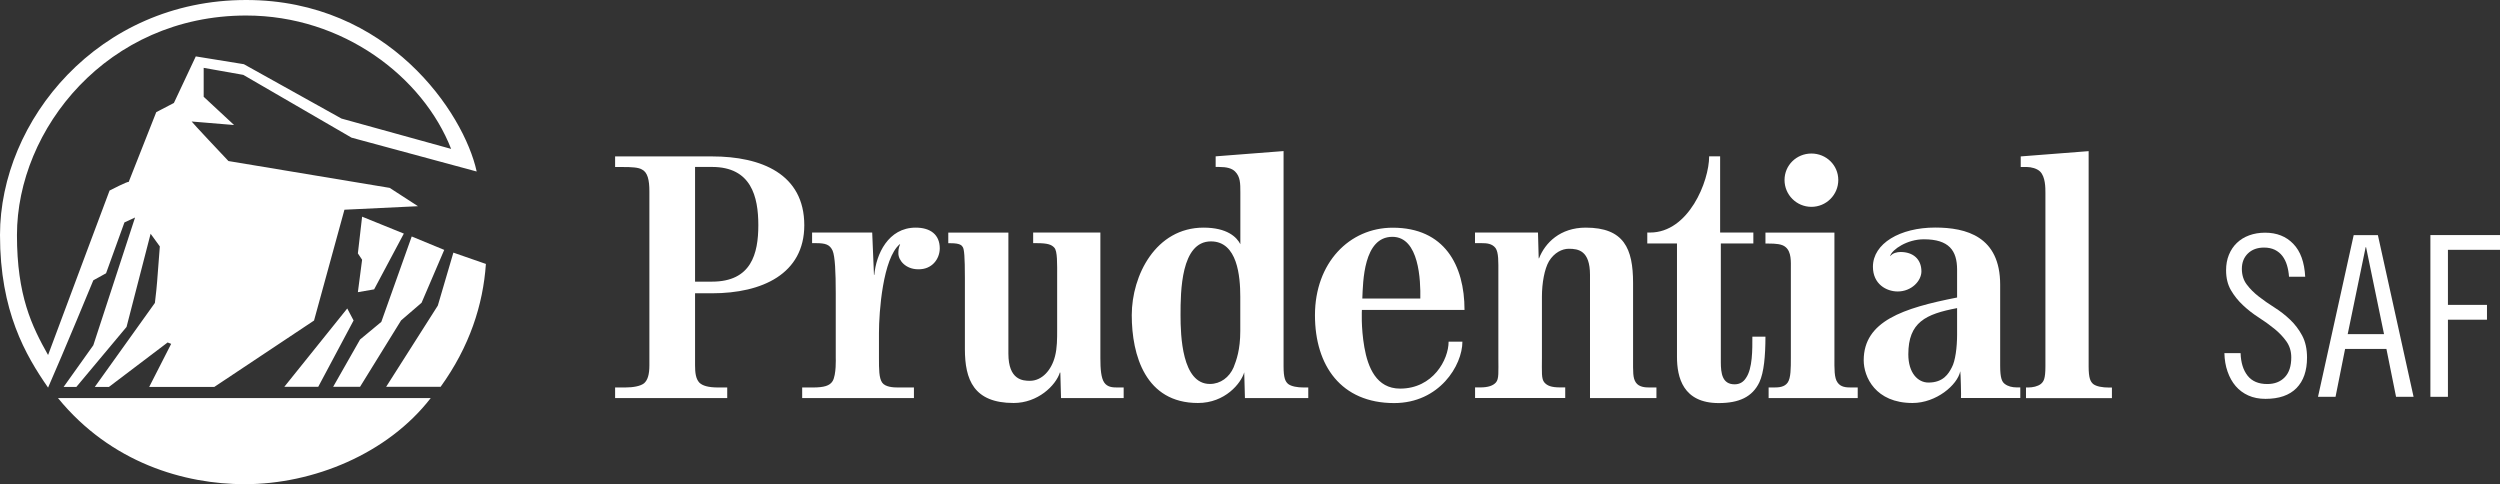
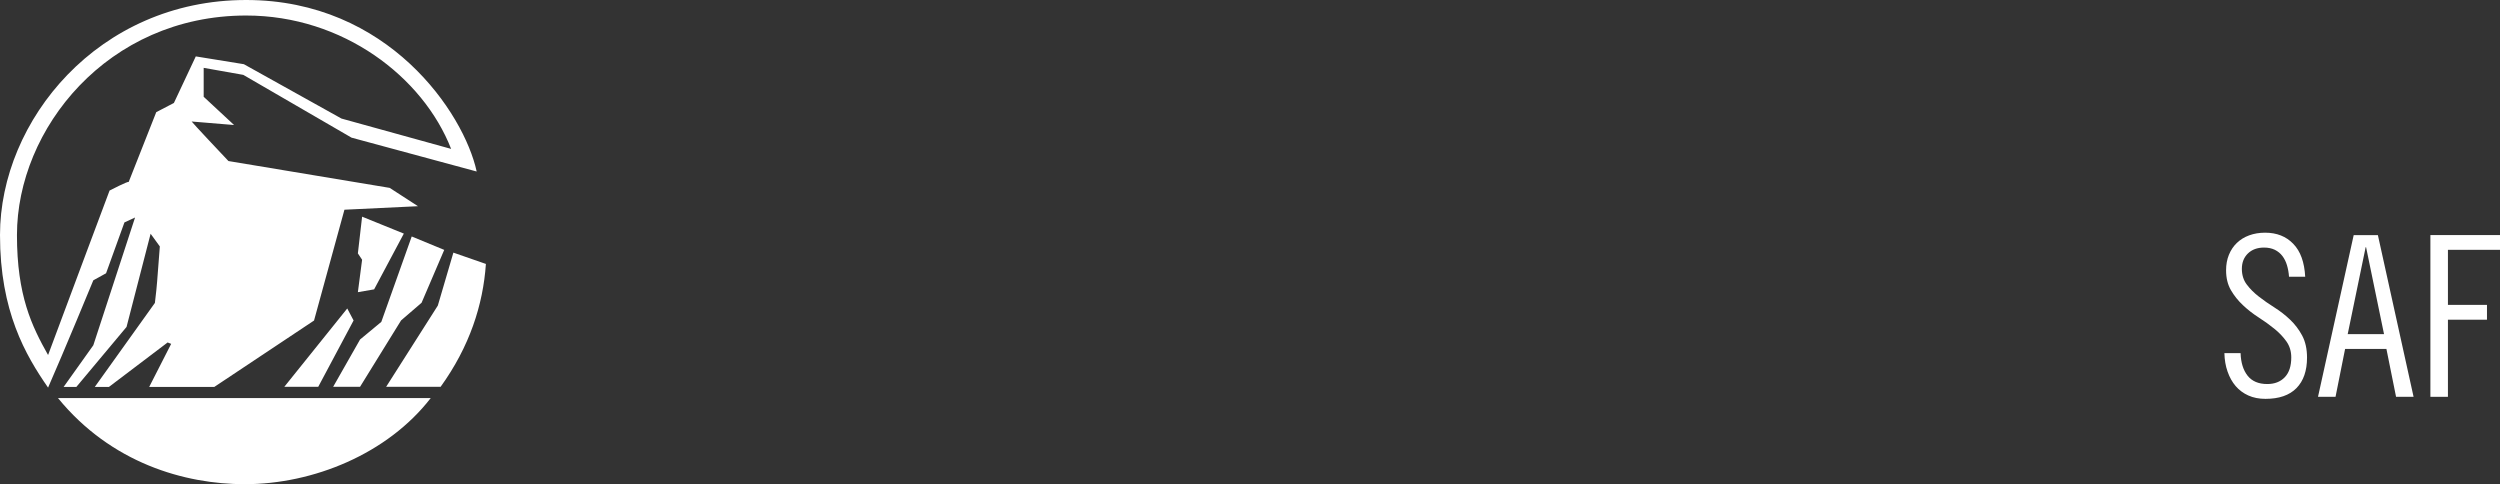
<svg xmlns="http://www.w3.org/2000/svg" width="253" height="49" viewBox="0 0 253 49" fill="none">
  <rect x="0" y="0" width="253" height="49" fill="#333333" stroke="none" />
  <g clip-path="url(#clip0_925_1342)">
-     <path d="M24.907 1.571C10.876 1.571 1.716 13.071 1.716 23.789C1.716 29.93 3.219 33.001 4.865 35.929C6.937 30.357 11.089 19.283 11.089 19.283C11.089 19.283 13.02 18.281 13.02 18.423L15.812 11.351L17.599 10.42L19.814 5.707L24.679 6.496L34.558 11.998L45.654 15.068C42.805 7.783 34.714 1.571 24.907 1.571ZM24.764 49C18.682 49 11.239 46.861 5.869 40.286H43.589C39.223 45.929 31.709 49 24.764 49ZM32.207 39.142H28.774L35.142 31.217L35.783 32.432L32.207 39.142ZM35.576 13.931L24.622 7.577L20.612 6.866V9.794L23.689 12.652L19.394 12.296C19.394 12.296 19.537 12.509 23.119 16.298L39.436 19.013L42.3 20.868L34.857 21.223L31.78 32.439L21.688 39.156H15.099L17.322 34.799L16.965 34.657L11.025 39.156H9.594L15.676 30.655C15.961 28.224 15.819 29.298 16.175 24.941L15.242 23.654L12.806 33.086L7.728 39.156H6.439L9.444 34.941L13.668 22.012L12.592 22.51L10.733 27.656L9.444 28.367C9.444 28.367 6.439 35.652 4.865 39.227C2.578 35.929 0 31.501 0 23.789C0 12.211 9.95 0 24.907 0C39.294 0 46.95 11.429 48.24 17.357L35.576 13.931ZM42.663 30.641L40.59 32.425L36.438 39.142H33.717L36.438 34.358L38.589 32.574L41.666 23.931L44.956 25.289L42.663 30.641ZM44.593 39.142H39.08L44.308 30.925L45.882 25.566L49.173 26.71C48.888 30.854 47.527 35.069 44.593 39.142ZM37.862 29.283L36.217 29.568L36.645 26.284L36.217 25.644L36.645 21.927L40.868 23.64L37.862 29.283Z" fill="white" />
-     <path d="M72.056 16.895H70.34V28.502H72.056C76.031 28.502 76.743 25.68 76.743 22.787C76.743 19.894 76.024 16.895 72.056 16.895ZM125.517 30.037C125.517 27.968 125.232 24.429 122.547 24.429C119.506 24.429 119.47 29.497 119.47 31.892C119.47 33.96 119.612 38.857 122.44 38.857C123.515 38.857 124.406 38.182 124.84 37.18C125.125 36.462 125.517 35.396 125.517 33.498V30.037ZM140.908 23.967C137.974 23.967 137.938 28.537 137.867 30.215H143.736C143.771 28.395 143.629 23.967 140.908 23.967ZM198.058 31.181C194.874 31.785 193.122 32.61 193.122 35.858C193.122 37.749 194.091 38.715 195.159 38.715C196.662 38.715 197.196 37.82 197.524 37.18C197.88 36.54 198.058 35.147 198.058 33.861V31.181ZM72.056 29.681H70.34V36.967C70.34 37.713 70.411 38.324 70.767 38.715C71.088 39.035 71.665 39.213 72.698 39.213H73.595V40.286H62.249V39.213H63.253C64.108 39.213 64.827 39.071 65.183 38.786C65.54 38.466 65.718 37.926 65.718 36.967V19.361C65.718 18.217 65.54 17.435 64.963 17.151C64.606 16.937 63.923 16.902 62.997 16.902H62.249V15.829H72.056C77.064 15.829 81.394 17.613 81.394 22.794C81.394 27.713 77.135 29.681 72.056 29.681ZM92.918 27.251C91.664 27.251 90.916 26.355 90.916 25.644C90.916 25.395 90.916 25.111 91.094 24.713H91.059C89.342 26.142 88.951 31.572 88.951 33.676V36.249C88.951 37.358 88.951 38.246 89.271 38.715C89.592 39.177 90.418 39.213 90.881 39.213H92.49V40.286H81.18V39.213H82.256C83.402 39.213 83.972 39.035 84.257 38.573C84.649 37.933 84.578 36.22 84.578 36.22V29.681C84.578 27.542 84.506 25.936 84.257 25.36C83.972 24.749 83.545 24.607 82.576 24.607H82.184V23.533H88.267L88.445 27.819H88.481C88.659 25.751 89.877 23.036 92.669 23.036C94.171 23.036 95.104 23.754 95.104 25.14C95.097 26.213 94.314 27.286 92.918 27.251ZM107.376 40.286L107.305 37.678C107.305 37.678 107.269 37.784 107.269 37.678C106.842 39.035 105.012 40.783 102.583 40.783C98.537 40.783 97.647 38.424 97.647 35.318V28.111C97.647 26.007 97.576 25.218 97.433 25.005C97.327 24.827 97.148 24.614 96.216 24.614H95.966V23.54H102.049V35.787C102.049 38.466 103.516 38.538 104.228 38.538C105.446 38.538 106.415 37.464 106.771 36.036C106.984 35.211 106.984 34.287 106.984 33.356V28.104C106.984 26.639 107.02 25.424 106.7 25.069C106.415 24.749 106.016 24.607 104.912 24.607H104.556V23.533H111.358V36.249C111.358 37.358 111.429 38.246 111.749 38.715C112.07 39.177 112.576 39.213 113.074 39.213H113.715V40.286H107.376ZM125.987 40.286L125.916 37.678C125.595 38.786 123.986 40.783 121.229 40.783C115.93 40.783 114.534 35.965 114.534 31.892C114.534 27.855 116.97 23.036 121.799 23.036C124.199 23.036 125.161 24.002 125.524 24.713V19.496C125.524 18.565 125.524 17.89 124.99 17.357C124.669 17.037 124.164 16.895 123.345 16.895H123.024V15.822L129.897 15.289V37.073C129.897 38.253 130.075 38.609 130.36 38.857C130.681 39.106 131.293 39.213 131.934 39.213H132.397V40.286H125.987ZM137.824 31.359C137.824 31.359 137.717 33.107 138.074 35.147C138.43 37.18 139.291 39.327 141.692 39.327C145.018 39.327 146.599 36.398 146.599 34.579H147.995C147.995 36.974 145.666 40.791 141.086 40.791C135.723 40.791 133.074 37.002 133.074 31.899C133.074 26.611 136.542 23.043 140.944 23.043C146.172 23.043 148.209 26.831 148.209 31.366H137.824V31.359ZM160.908 40.286V27.819C160.908 25.353 159.725 25.175 158.764 25.175C158.08 25.175 157.297 25.566 156.763 26.426C156.3 27.215 156.043 28.637 156.043 30.03V36.206C156.043 37.635 155.972 38.346 156.293 38.708C156.577 39.028 156.969 39.206 157.902 39.206H158.401V40.279H149.277V39.206H149.811C150.602 39.206 151.1 39.028 151.385 38.708C151.706 38.353 151.634 37.635 151.634 36.206V27.606C151.634 26.497 151.67 25.566 151.35 25.104C150.993 24.642 150.452 24.607 149.954 24.607H149.27V23.533H155.644L155.716 26.142H155.751C156.364 24.571 157.895 23.036 160.473 23.036C164.341 23.036 165.267 25.14 165.267 28.644V36.249C165.267 37.642 165.231 38.246 165.552 38.715C165.872 39.177 166.485 39.213 166.948 39.213H167.631V40.286H160.908ZM178.051 38.68C177.339 40.179 175.979 40.791 173.935 40.791C170.316 40.791 169.711 38.182 169.711 36.114V24.642H166.705V23.533H166.99C170.893 23.533 172.966 18.352 172.966 15.822H174.077V23.533H177.439V24.642H174.148V36.64C174.148 37.784 174.291 38.893 175.544 38.893C176.078 38.893 176.442 38.644 176.691 38.253C177.368 37.287 177.339 35.36 177.339 34.074H178.664C178.657 36.036 178.514 37.678 178.051 38.68ZM178.984 40.286V39.213H179.518C180.017 39.213 180.594 39.177 180.914 38.715C181.235 38.253 181.235 37.287 181.235 36.178V27.215C181.235 26.504 181.306 25.502 180.701 25.005C180.345 24.685 179.661 24.649 179.02 24.649H178.664V23.54H185.644V36.178C185.644 37.287 185.608 38.246 185.964 38.715C186.285 39.177 186.819 39.213 187.325 39.213H188.001V40.286H178.984ZM198.45 40.286C198.485 40.286 198.414 37.571 198.378 37.571C198.094 38.964 195.943 40.783 193.549 40.783C189.789 40.783 188.607 38.139 188.607 36.462C188.607 32.503 192.581 31.181 198.058 30.108V27.286C198.058 25.36 197.239 24.216 194.696 24.216C192.98 24.216 191.513 25.253 191.299 25.858V25.929C191.513 25.609 191.983 25.502 192.339 25.502C193.592 25.502 194.447 26.213 194.447 27.464C194.447 28.43 193.443 29.497 192.047 29.497C190.9 29.497 189.54 28.75 189.54 26.995C189.54 24.635 192.296 23.029 195.836 23.029C198.984 23.029 202.417 23.924 202.417 28.814V37.031C202.417 38.246 202.595 38.637 202.88 38.85C203.2 39.099 203.628 39.206 204.098 39.206H204.454V40.279H198.45V40.286ZM183.315 20.932C181.812 20.932 180.594 19.716 180.594 18.217C180.594 16.717 181.812 15.537 183.315 15.537C184.818 15.537 186.035 16.717 186.035 18.217C186.035 19.716 184.818 20.932 183.315 20.932ZM205.031 40.286V39.213H205.244C205.707 39.213 206.213 39.106 206.534 38.857C206.818 38.609 206.996 38.36 206.996 37.073V19.503C206.996 19.006 206.996 17.897 206.462 17.364C206.142 17.044 205.536 16.902 205.138 16.902H204.497V15.829L211.37 15.296V37.08C211.37 38.26 211.548 38.616 211.833 38.864C212.153 39.113 212.766 39.22 213.442 39.22H213.727V40.293H205.031V40.286Z" fill="white" />
+     <path d="M24.907 1.571C10.876 1.571 1.716 13.071 1.716 23.789C1.716 29.93 3.219 33.001 4.865 35.929C6.937 30.357 11.089 19.283 11.089 19.283C11.089 19.283 13.02 18.281 13.02 18.423L15.812 11.351L17.599 10.42L19.814 5.707L24.679 6.496L34.558 11.998L45.654 15.068C42.805 7.783 34.714 1.571 24.907 1.571ZM24.764 49C18.682 49 11.239 46.861 5.869 40.286H43.589C39.223 45.929 31.709 49 24.764 49ZM32.207 39.142H28.774L35.142 31.217L35.783 32.432L32.207 39.142ZM35.576 13.931L24.622 7.577L20.612 6.866V9.794L23.689 12.652L19.394 12.296C19.394 12.296 19.537 12.509 23.119 16.298L39.436 19.013L42.3 20.868L34.857 21.223L31.78 32.439L21.688 39.156H15.099L17.322 34.799L16.965 34.657L11.025 39.156H9.594L15.676 30.655C15.961 28.224 15.819 29.298 16.175 24.941L15.242 23.654L12.806 33.086L7.728 39.156H6.439L9.444 34.941L13.668 22.012L12.592 22.51L10.733 27.656L9.444 28.367C9.444 28.367 6.439 35.652 4.865 39.227C2.578 35.929 0 31.501 0 23.789C0 12.211 9.95 0 24.907 0C39.294 0 46.95 11.429 48.24 17.357L35.576 13.931ZM42.663 30.641L40.59 32.425L36.438 39.142H33.717L36.438 34.358L38.589 32.574L41.666 23.931L44.956 25.289L42.663 30.641ZM44.593 39.142H39.08L44.308 30.925L45.882 25.566L49.173 26.71C48.888 30.854 47.527 35.069 44.593 39.142M37.862 29.283L36.217 29.568L36.645 26.284L36.217 25.644L36.645 21.927L40.868 23.64L37.862 29.283Z" fill="white" />
    <path d="M233.286 28.004H231.648C231.619 27.578 231.548 27.194 231.441 26.838C231.334 26.483 231.178 26.17 230.978 25.907C230.779 25.644 230.522 25.438 230.216 25.282C229.91 25.133 229.547 25.054 229.126 25.054C228.443 25.054 227.901 25.253 227.488 25.651C227.082 26.049 226.876 26.568 226.876 27.201C226.876 27.819 227.04 28.352 227.367 28.786C227.695 29.227 228.101 29.632 228.585 30.008C229.069 30.385 229.596 30.755 230.173 31.117C230.75 31.48 231.277 31.892 231.762 32.354C232.246 32.816 232.652 33.349 232.98 33.96C233.307 34.572 233.471 35.318 233.471 36.192C233.471 37.521 233.115 38.552 232.403 39.277C231.69 40.002 230.643 40.364 229.269 40.364C228.614 40.364 228.037 40.251 227.531 40.023C227.025 39.796 226.598 39.476 226.249 39.071C225.9 38.666 225.629 38.175 225.43 37.606C225.23 37.038 225.124 36.419 225.109 35.737H226.748C226.776 36.704 227.018 37.464 227.46 38.026C227.908 38.587 228.571 38.864 229.447 38.864C230.188 38.864 230.779 38.637 231.22 38.175C231.662 37.713 231.876 37.045 231.876 36.171C231.876 35.552 231.712 35.012 231.384 34.55C231.057 34.088 230.651 33.662 230.166 33.271C229.682 32.88 229.155 32.496 228.578 32.127C228.001 31.757 227.474 31.345 226.99 30.89C226.505 30.435 226.099 29.93 225.772 29.369C225.444 28.807 225.28 28.139 225.28 27.35C225.28 26.774 225.373 26.256 225.565 25.787C225.758 25.317 226.021 24.919 226.37 24.585C226.719 24.251 227.132 23.995 227.616 23.818C228.101 23.64 228.642 23.548 229.226 23.548C230.408 23.548 231.356 23.924 232.075 24.671C232.816 25.431 233.207 26.54 233.286 28.004Z" fill="white" />
    <path d="M236.356 40.158H234.582L238.193 23.796H240.643L244.254 40.158H242.481L241.505 35.311H237.324L236.356 40.158ZM241.263 33.811L239.447 25.019H239.404L237.588 33.811H241.263Z" fill="white" />
    <path d="M247.73 32.361V40.158H245.956V23.789H253V25.282H247.73V30.854H251.682V32.354H247.73V32.361Z" fill="white" />
  </g>
  <defs>
    <clipPath id="clip0_925_1342">
      <rect width="253" height="49" fill="white" />
    </clipPath>
  </defs>
</svg>